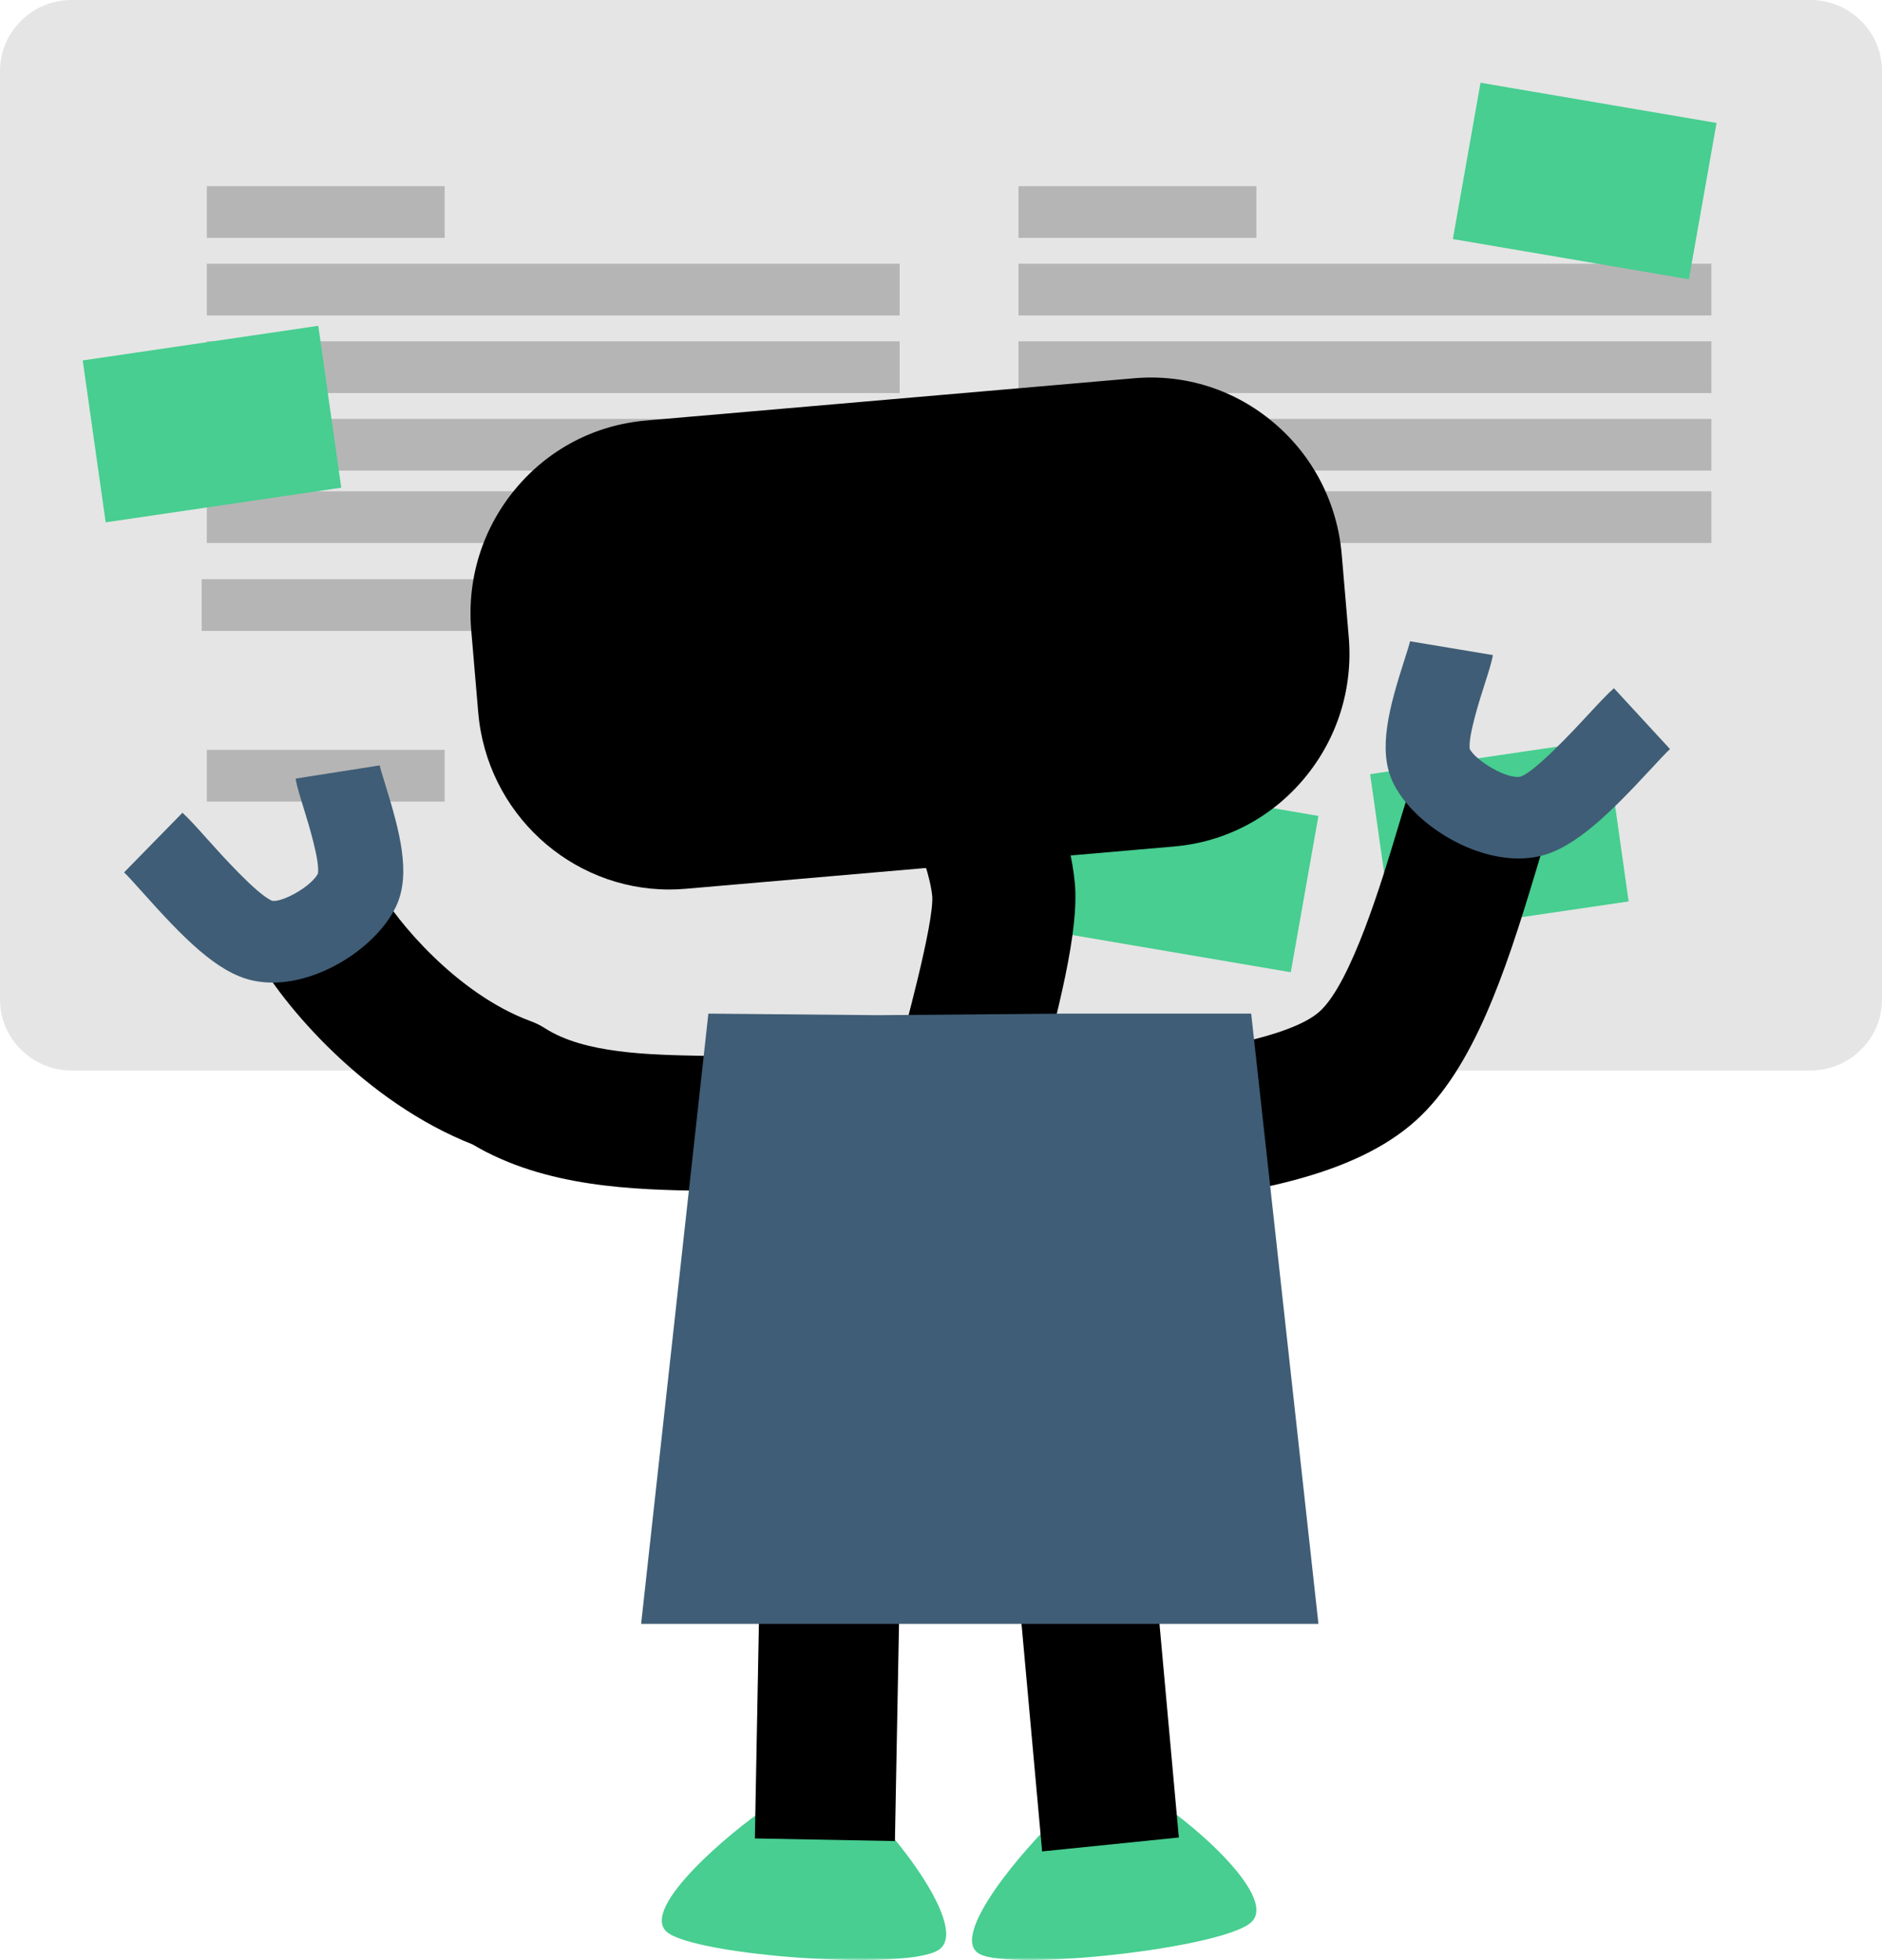
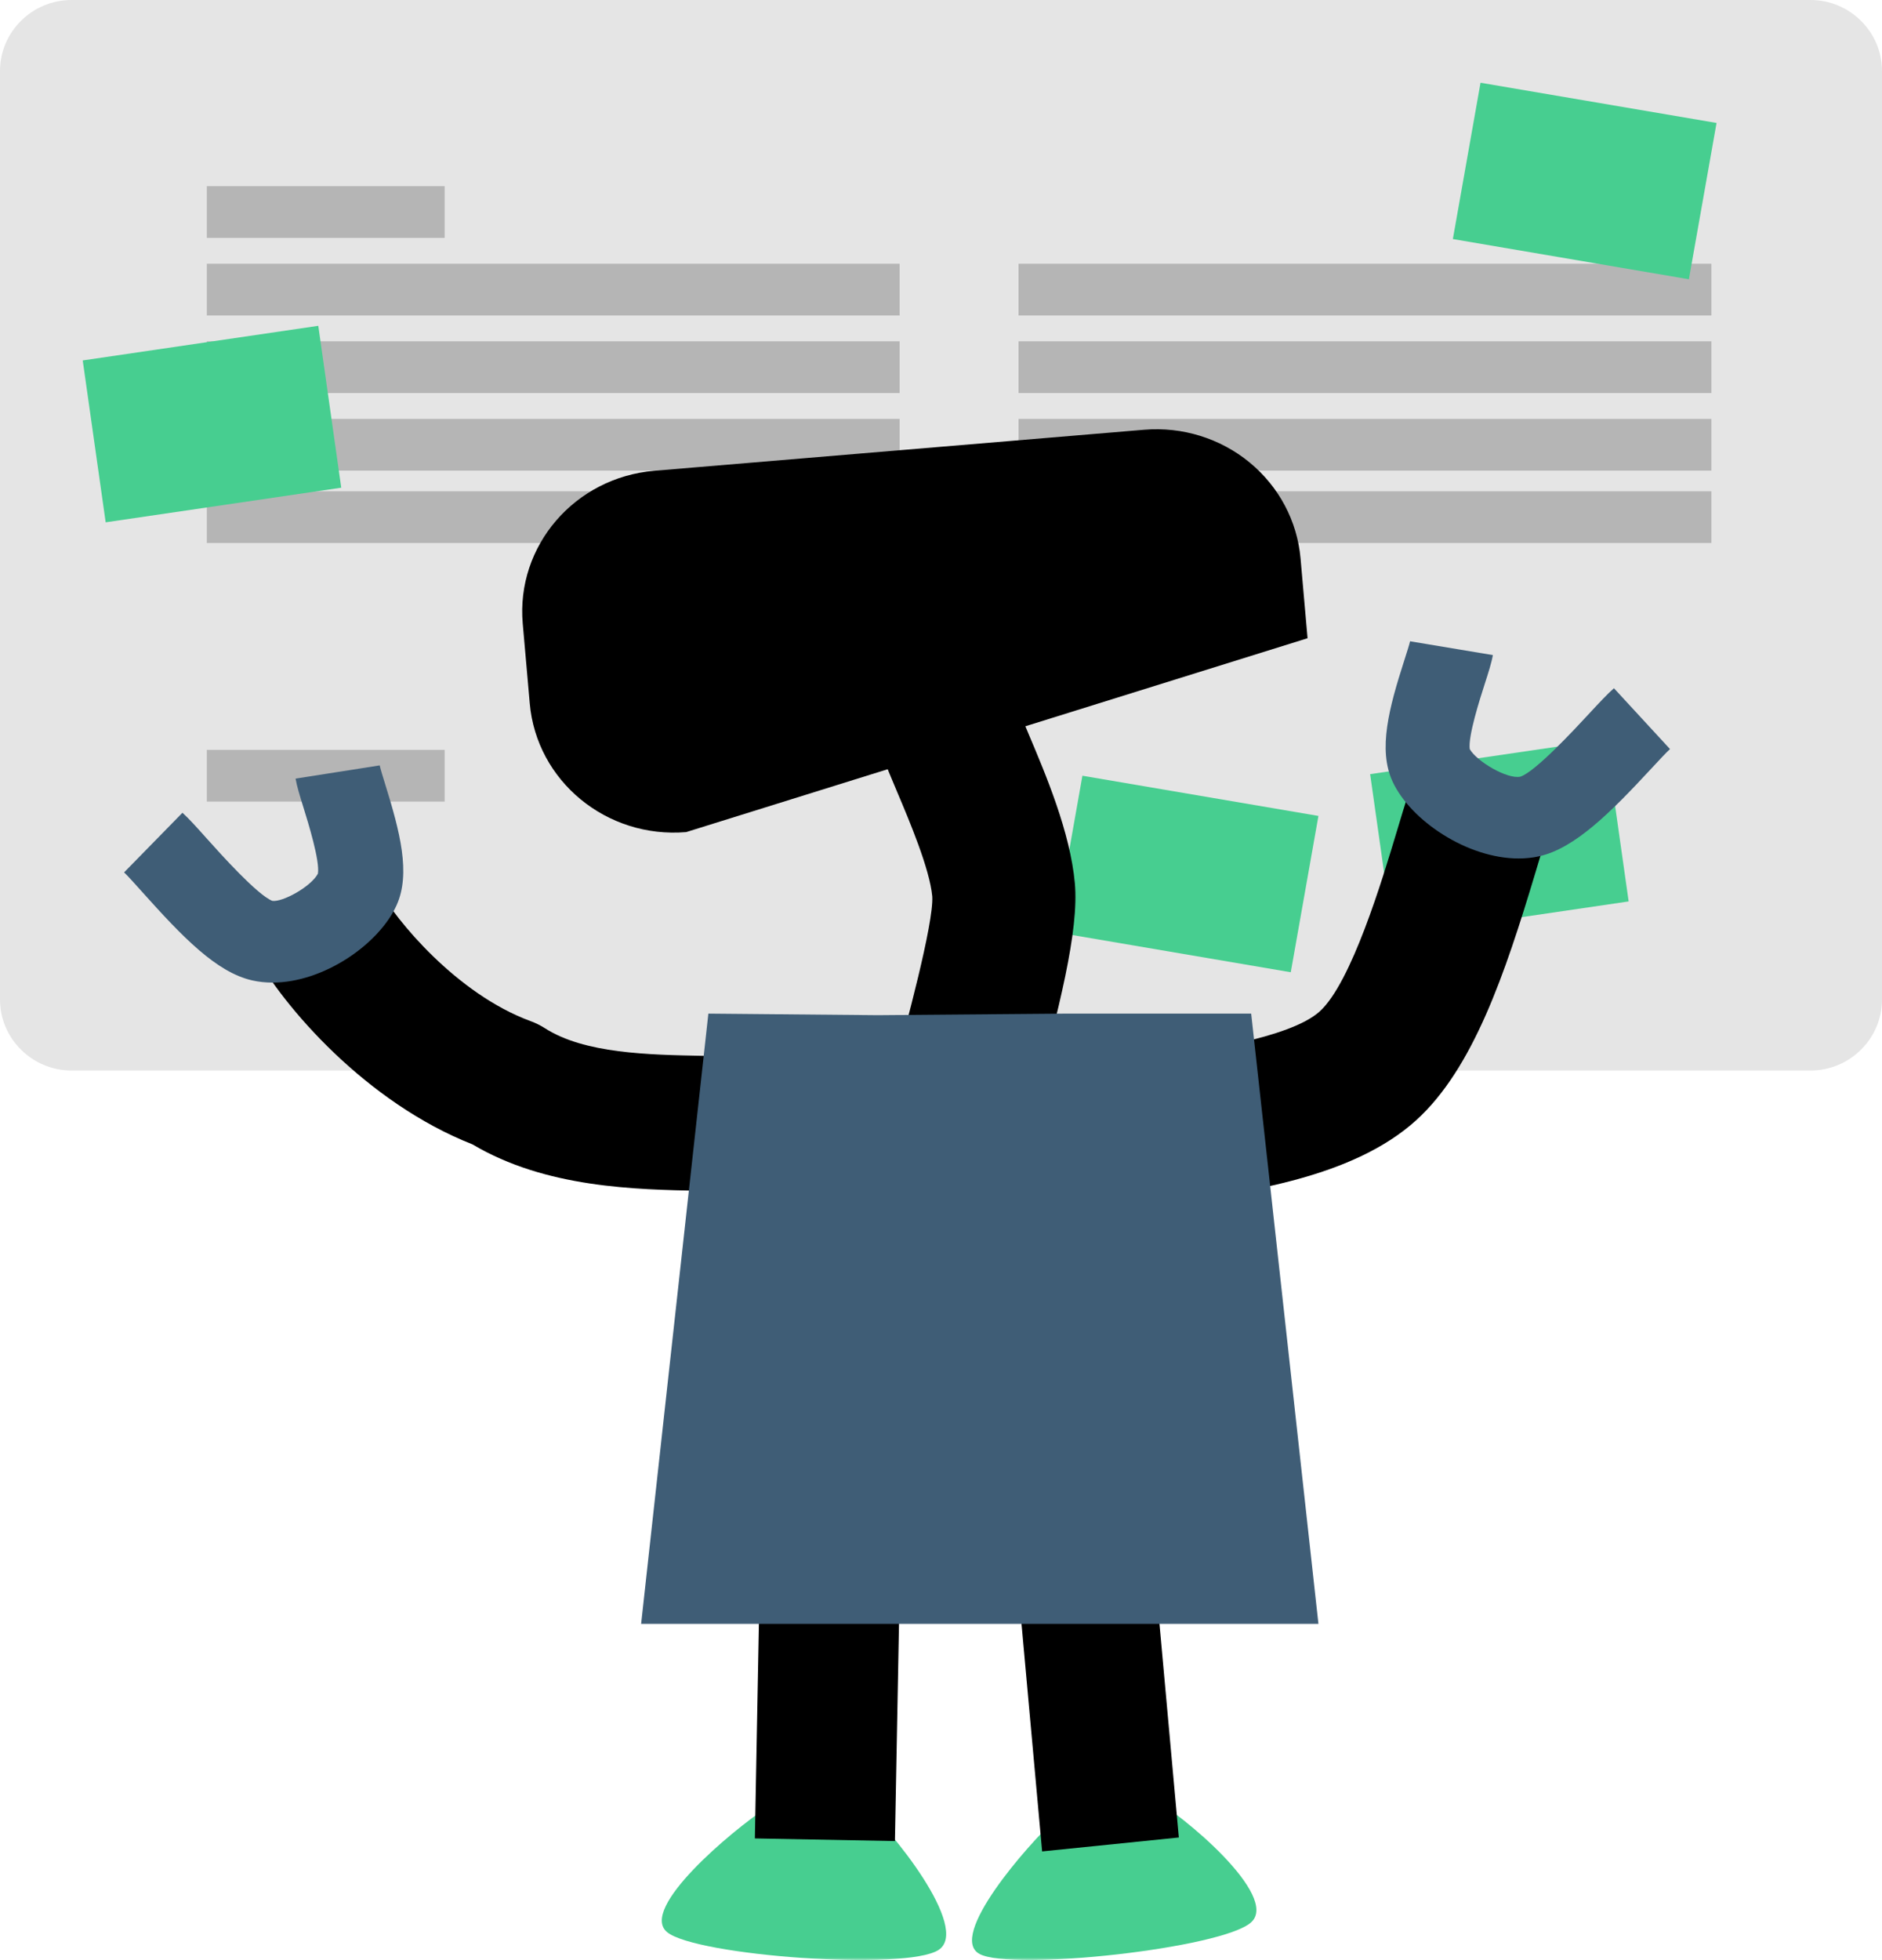
<svg xmlns="http://www.w3.org/2000/svg" xmlns:xlink="http://www.w3.org/1999/xlink" width="364px" height="379px" viewBox="0 0 364 379" version="1.1">
  <defs>
    <polygon id="path-1" points="0 379 364 379 364 0 0 0" />
  </defs>
  <g id="Page-1" stroke="none" stroke-width="1" fill="none" fill-rule="evenodd">
    <g id="Features-VERSION-I" transform="translate(-370, -1452)">
      <g id="Group-35" transform="translate(370, 1452)">
        <path d="M350.177,207 L13.823,207 C6.22,207 0,200.824 0,193.276 L0,13.724 C0,6.176 6.22,0 13.823,0 L350.177,0 C357.78,0 364,6.176 364,13.724 L364,193.276 C364,200.824 357.78,207 350.177,207" id="Fill-1" fill="#E5E5E5" />
        <mask id="mask-2" fill="white">
          <use xlink:href="#path-1" />
        </mask>
        <g id="Clip-4" />
        <polygon id="Fill-3" fill="#B5B5B5" mask="url(#mask-2)" points="40 46 86 46 86 36 40 36" />
        <polygon id="Fill-5" fill="#B5B5B5" mask="url(#mask-2)" points="40 155 86 155 86 145 40 145" />
        <polygon id="Fill-6" fill="#B5B5B5" mask="url(#mask-2)" points="40 61 174 61 174 51 40 51" />
        <polygon id="Fill-7" fill="#B5B5B5" mask="url(#mask-2)" points="40 76 174 76 174 66 40 66" />
        <polygon id="Fill-8" fill="#B5B5B5" mask="url(#mask-2)" points="197 76 331 76 331 66 197 66" />
        <polygon id="Fill-9" fill="#B5B5B5" mask="url(#mask-2)" points="40 91 174 91 174 81 40 81" />
        <polygon id="Fill-10" fill="#B5B5B5" mask="url(#mask-2)" points="40 105 174 105 174 95 40 95" />
-         <polygon id="Fill-11" fill="#B5B5B5" mask="url(#mask-2)" points="197 46 243 46 243 36 197 36" />
        <polygon id="Fill-12" fill="#B5B5B5" mask="url(#mask-2)" points="197 61 331 61 331 51 197 51" />
        <polygon id="Fill-13" fill="#B5B5B5" mask="url(#mask-2)" points="197 91 331 91 331 81 197 81" />
        <polygon id="Fill-14" fill="#B5B5B5" mask="url(#mask-2)" points="197 105 331 105 331 95 197 95" />
-         <polygon id="Fill-15" fill="#B5B5B5" mask="url(#mask-2)" points="39 122 155 122 155 112 39 112" />
        <polygon id="Fill-16" fill="#47CE90" mask="url(#mask-2)" points="66 94.305 20.439 101 16 69.695 61.561 63" />
        <polygon id="Fill-17" fill="#47CE90" mask="url(#mask-2)" points="249.65 188 204 180.225 209.35 150 255 157.774" />
        <polygon id="Fill-18" fill="#47CE90" mask="url(#mask-2)" points="326.65 54 281 46.225 286.35 16 332 23.774" />
        <polygon id="Fill-19" fill="#47CE90" mask="url(#mask-2)" points="315 174.305 269.439 181 265 149.695 310.561 143" />
        <path d="M129.047,373.626 C123.459,369.075 141.767,353.854 148.026,349.728 C154.284,345.604 161.016,344.324 166.603,348.876 C172.19,353.428 187.803,372.914 181.545,377.041 C175.284,381.165 134.633,378.179 129.047,373.626" id="Fill-20" fill="#47CE90" mask="url(#mask-2)" />
        <path d="M189.472,377.84 C183.181,374.502 198.754,356.723 204.26,351.673 C209.764,346.622 216.211,344.2 222.501,347.537 C228.791,350.875 247.505,366.648 241.999,371.698 C236.494,376.748 195.763,381.178 189.472,377.84" id="Fill-21" fill="#47CE90" mask="url(#mask-2)" />
        <path d="M160.808,307 C160.538,315.166 159.462,347.833 159.192,356" id="Fill-22" fill="#000000" mask="url(#mask-2)" />
        <polygon id="Fill-23" fill="#000000" mask="url(#mask-2)" points="173.088 356 146 355.488 146.912 307 174 307.512" />
-         <path d="M210,307 C210.834,315.166 214.167,347.833 215,356" id="Fill-24" fill="#000000" mask="url(#mask-2)" />
        <polygon id="Fill-25" fill="#000000" mask="url(#mask-2)" points="201.558 358 197 307.693 223.441 305 228 355.307" />
-         <path d="M191.391,203 C192.141,197.839 196.783,182.196 195.885,172.031 C194.986,161.864 187.647,147.005 186,142" id="Fill-26" fill="#000000" mask="url(#mask-2)" />
        <path d="M197.354,223 L197.376,222.865 L170,218.63 C170.339,216.339 171.176,213.224 173.035,206.396 C175.107,198.787 180.612,178.573 180.313,173.351 C179.832,168.037 175.858,158.653 173.484,153.047 C172.3,150.254 171.367,148.048 170.743,146.193 L196.926,137 C197.204,137.825 198.104,139.949 198.898,141.823 C202.316,149.894 206.996,160.95 207.888,170.795 C208.715,179.943 204.849,195.103 199.711,213.972 C198.754,217.483 197.565,221.854 197.354,223" id="Fill-27" fill="#000000" mask="url(#mask-2)" />
        <path d="M217.478,234 L210,206.754 C213.145,205.871 217.207,205.307 222.348,204.597 C231.142,203.38 249.442,200.846 255.265,195.557 C261.378,190.004 267.344,170.141 270.211,160.595 C271.811,155.267 273.075,151.059 274.393,148 L300,159.308 C299.331,160.858 298.115,164.905 296.94,168.82 C291.09,188.295 284.928,206.606 273.925,216.6 C261.72,227.687 241.151,230.534 226.134,232.612 C222.696,233.088 218.804,233.628 217.478,234" id="Fill-28" fill="#000000" mask="url(#mask-2)" />
        <path d="M73.315,172 L49,184.067 C54.843,194.738 70.837,213.2 91.391,221.287 C105.529,229.693 122.87,230.024 135.636,230.266 C140.441,230.357 145.411,230.451 147.96,231 L154,205.538 C148.738,204.406 142.639,204.29 136.182,204.168 C125.337,203.961 113.044,203.729 105.371,198.811 C104.519,198.266 103.605,197.813 102.646,197.461 C88.237,192.176 76.471,177.764 73.315,172" id="Fill-29" fill="#000000" mask="url(#mask-2)" />
        <path d="M293.719,166 C283.745,166 272.833,158.642 269.357,151.165 C266.461,144.941 268.667,136.834 271.618,127.651 C272.038,126.342 272.615,124.547 272.721,124 L288.738,126.671 C288.473,128.184 287.881,130.028 287.129,132.362 C286.24,135.13 283.908,142.386 284.268,144.857 C285.598,147.207 291.537,150.743 294.077,150.175 C296.94,149.226 304.466,141.109 307.299,138.054 C309.298,135.897 310.878,134.193 312.156,133.082 L323,144.846 C322.369,145.398 320.776,147.115 319.37,148.631 C311.605,157.005 304.611,164.061 297.651,165.586 C296.37,165.867 295.053,165.999 293.719,166 L293.719,166 Z" id="Fill-30" fill="#3F5D76" mask="url(#mask-2)" />
        <path d="M52.713,190 C51.373,190 50.05,189.863 48.762,189.572 C41.856,188.006 35.321,181.2 27.497,172.466 C26.141,170.952 24.603,169.235 24,168.691 L35.288,157.16 C36.532,158.281 38.063,159.989 39.999,162.151 C42.672,165.135 49.735,173.018 52.657,174.192 C54.639,174.494 60.17,171.445 61.49,168.93 C61.897,166.464 59.591,159.036 58.713,156.21 C57.992,153.884 57.42,152.049 57.168,150.554 L73.439,148.007 L65.304,149.281 L73.438,148 C73.539,148.549 74.102,150.366 74.514,151.69 C77.349,160.823 79.472,168.881 76.714,175.019 C73.317,182.58 62.579,190 52.713,190 L52.713,190 Z" id="Fill-31" fill="#3F5D76" mask="url(#mask-2)" />
        <polygon id="Fill-32" fill="#3F5D76" mask="url(#mask-2)" points="124 314 137.007 196 169.783 196.302 205.762 196 241.993 196 255 314" />
-         <path d="M101.104,120.586 L101.104,120.586 C99.783,105.553 111.184,92.321 126.569,91.032 L221.288,83.1 C228.677,82.481 236.014,84.756 241.688,89.423 C247.362,94.091 250.905,100.769 251.54,107.988 L252.896,123.413 C254.216,138.446 242.816,151.677 227.428,152.966 L132.711,160.899 C117.325,162.186 103.78,151.045 102.46,136.011 L101.104,120.586 Z" id="Fill-33" fill="#000000" mask="url(#mask-2)" />
-         <path d="M222.589,91.573 C222.048,91.573 221.505,91.596 220.961,91.643 L126.484,99.821 C121.508,100.253 116.996,102.615 113.781,106.473 C110.566,110.331 109.029,115.223 109.457,120.249 L110.809,136.154 C111.69,146.531 120.77,154.246 131.039,153.358 L225.514,145.18 C230.491,144.749 235.002,142.387 238.219,138.529 C241.434,134.671 242.97,129.778 242.543,124.753 L241.19,108.848 C240.763,103.822 238.423,99.264 234.602,96.014 C231.199,93.12 226.985,91.573 222.589,91.573 M129.414,172 C110.387,172 94.148,157.236 92.491,137.743 L91.14,121.838 C90.29,111.869 93.338,102.165 99.716,94.511 C106.096,86.858 115.045,82.173 124.914,81.319 L219.39,73.14 C229.265,72.286 238.867,75.364 246.444,81.808 C254.021,88.253 258.662,97.291 259.509,107.259 L260.861,123.164 C261.708,133.133 258.662,142.837 252.282,150.49 C245.902,158.143 236.955,162.828 227.084,163.683 L132.608,171.862 C131.536,171.955 130.471,172 129.414,172" id="Fill-34" fill="#000000" mask="url(#mask-2)" />
+         <path d="M101.104,120.586 L101.104,120.586 C99.783,105.553 111.184,92.321 126.569,91.032 L221.288,83.1 C228.677,82.481 236.014,84.756 241.688,89.423 C247.362,94.091 250.905,100.769 251.54,107.988 L252.896,123.413 L132.711,160.899 C117.325,162.186 103.78,151.045 102.46,136.011 L101.104,120.586 Z" id="Fill-33" fill="#000000" mask="url(#mask-2)" />
      </g>
    </g>
  </g>
</svg>